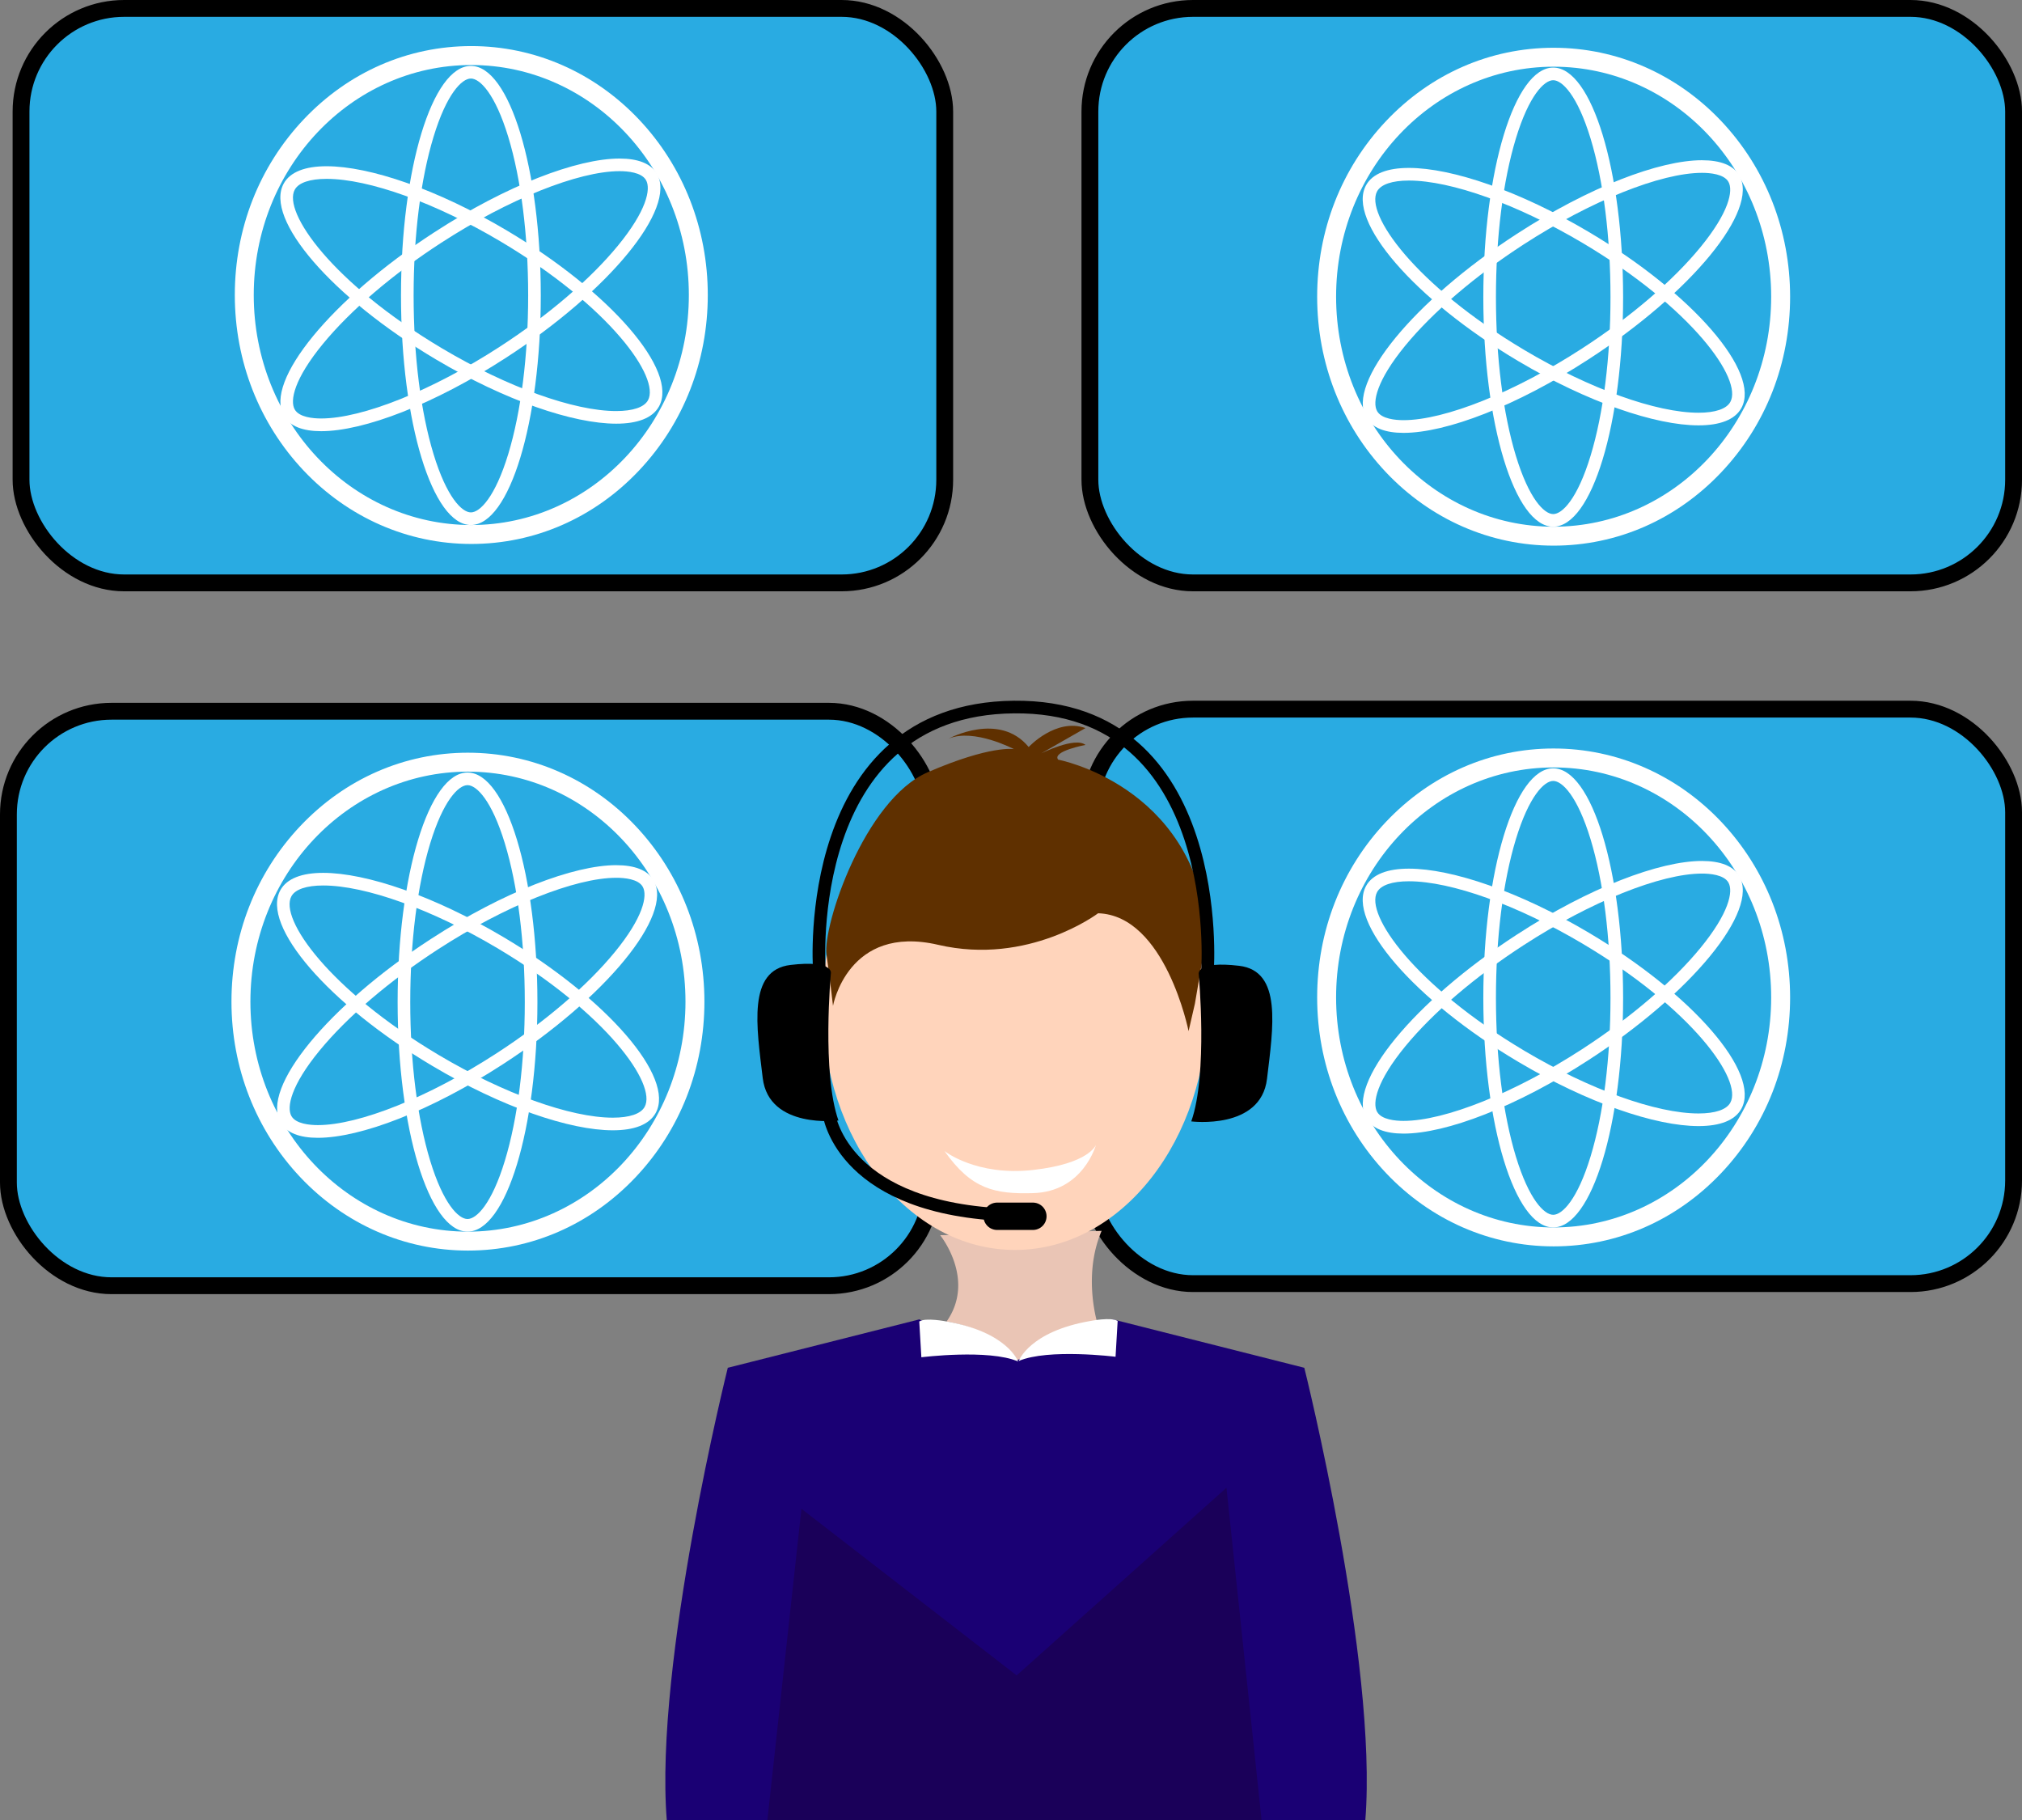
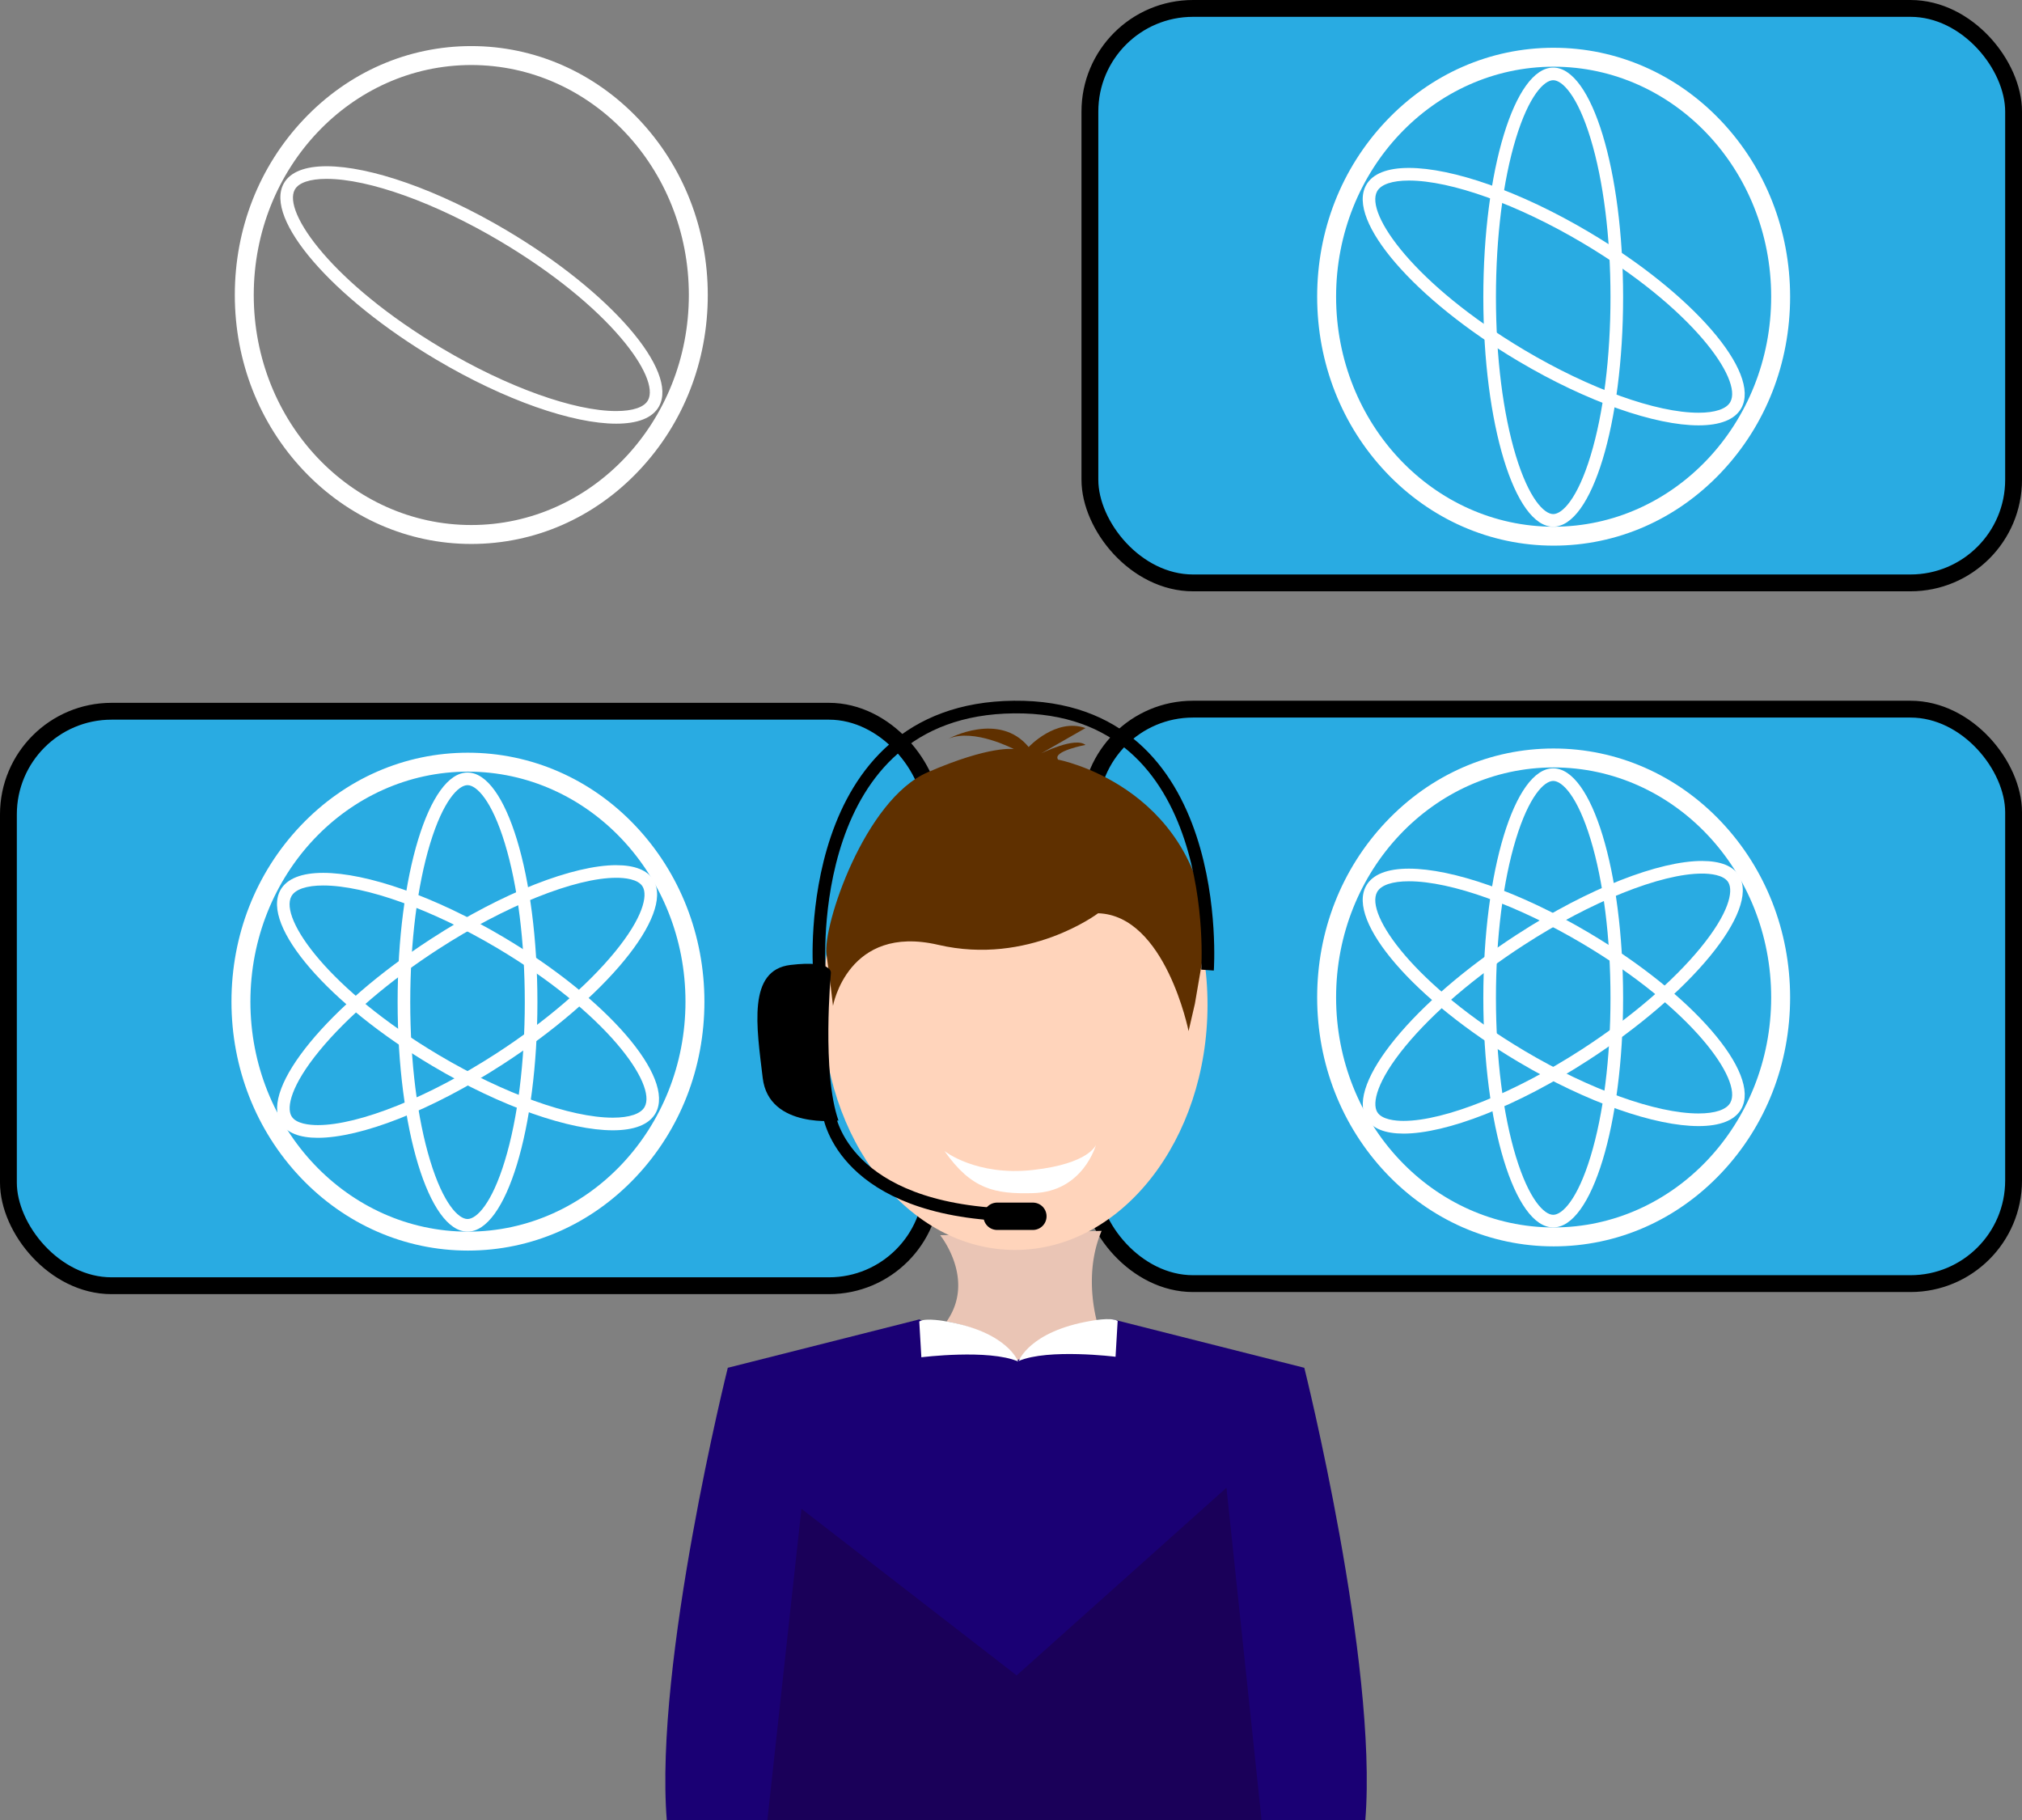
<svg xmlns="http://www.w3.org/2000/svg" id="Слой_1" data-name="Слой 1" viewBox="0 0 961 865">
  <rect x="0" y="0" width="961" height="865" fill="#808080" stroke="none" />
  <defs>
    <style>.cls-1{fill:#29abe2;stroke-width:8px;}.cls-1,.cls-8,.cls-9{stroke:#000;stroke-miterlimit:10;}.cls-2{fill:#eac5b5;}.cls-3{fill:#ffd4bb;}.cls-4{fill:#5f3000;}.cls-5{fill:#fff;}.cls-6{fill:#1a0074;}.cls-7{fill:#1a0059;}.cls-8,.cls-9{fill:none;}.cls-8{stroke-width:6px;}.cls-9{stroke-linecap:round;stroke-width:13px;}</style>
  </defs>
-   <rect class="cls-1" x="10" y="4" width="439" height="273" rx="49" />
  <rect class="cls-1" x="518" y="4" width="439" height="273" rx="49" />
  <rect class="cls-1" x="518" y="337" width="439" height="273" rx="49" />
  <rect class="cls-1" x="4" y="338" width="439" height="273" rx="49" />
  <path class="cls-2" d="M926.34,685.5s17.06,21,3.06,41c0,0,26,4,34,19a49.71,49.71,0,0,1,38-17s-7.67-23.14,1.66-45.07Z" transform="translate(-479.5 -98.5)" />
  <ellipse class="cls-3" cx="482.4" cy="477.5" rx="91.5" ry="116.5" />
  <path class="cls-4" d="M875.4,576.5s-1.16-10.65-3.08-24.32S890.4,478.5,920.4,465.5s41-11,41-11-19-10-31-5c0,0,24-13,38,4,0,0,13-14,27-9l-21,12s16-8,21-4c0,0-16,3-13,7,0,0,64,12,71,81l-6,35-3,13s-11-55-43-56c0,0-33,25-76,15S875.4,576.5,875.4,576.5Z" transform="translate(-479.5 -98.5)" />
  <path class="cls-5" d="M928.4,645.5s15,12,42,9,30-12,30-12-6,22.39-30,23C952.28,666,941.17,663.69,928.4,645.5Z" transform="translate(-479.5 -98.5)" />
  <path class="cls-6" d="M916.4,725.5l-91,23s-35,140-29,215h167v-218Z" transform="translate(-479.5 -98.5)" />
  <path class="cls-6" d="M1008.4,725.5l91,23s35,140,29,215h-167v-218Z" transform="translate(-479.5 -98.5)" />
  <path class="cls-5" d="M963.4,745.5s-5-14-34-19c0,0-10-2-13,0l1,17S949.4,739.5,963.4,745.5Z" transform="translate(-479.5 -98.5)" />
  <path class="cls-5" d="M963.69,745.26s5-14,34-19c0,0,10-2,13,0l-1,17S977.69,739.26,963.69,745.26Z" transform="translate(-479.5 -98.5)" />
  <polygon class="cls-7" points="364.71 865 380.9 717 483.18 796.19 582.9 707 599.6 865 364.71 865" />
  <path d="M878,631s-33.08,4.21-36-20.21-7.34-51.29,13.2-53.73S874.4,561,874.4,561,870,608.5,878,631Z" transform="translate(-479.5 -98.5)" />
-   <path d="M1045.67,631.41s33.08,4.22,36-20.21,7.33-51.28-13.21-53.73-19.25,3.91-19.25,3.91S1053.67,608.87,1045.67,631.41Z" transform="translate(-479.5 -98.5)" />
  <path class="cls-8" d="M868.87,558.5s-8.47-123,92.53-124,92,125,92,125" transform="translate(-479.5 -98.5)" />
  <path class="cls-8" d="M873.4,627.5s5,43,79,48" transform="translate(-479.5 -98.5)" />
  <line class="cls-9" x1="473.9" y1="578" x2="490.9" y2="578" />
  <path class="cls-5" d="M703.49,129.4c57.11,0,103.4,48.94,103.4,109.3S760.6,348,703.49,348,600.1,299.06,600.1,238.7s46.29-109.3,103.39-109.3m0-9c-30.11,0-58.4,12.37-79.64,34.83s-32.75,52-32.75,83.47,11.63,61.15,32.75,83.47S673.38,357,703.49,357s58.41-12.37,79.65-34.83,32.75-52,32.75-83.47-11.63-61.15-32.75-83.47-49.53-34.83-79.65-34.83Z" transform="translate(-479.5 -98.5)" />
-   <path class="cls-5" d="M703.3,135.82c4.29,0,11.52,7.25,17.75,27.7,6.1,20,9.47,46.82,9.47,75.39s-3.37,55.34-9.47,75.39c-6.23,20.45-13.46,27.7-17.75,27.7s-11.53-7.25-17.75-27.7c-6.11-20.05-9.47-46.83-9.47-75.39s3.36-55.34,9.47-75.39c6.22-20.45,13.45-27.7,17.75-27.7m0-6c-18.35,0-33.22,48.84-33.22,109.09S685,348,703.3,348s33.22-48.84,33.22-109.09S721.64,129.82,703.3,129.82Z" transform="translate(-479.5 -98.5)" />
  <path class="cls-5" d="M634.71,183.5c20.1,0,51.78,11.39,82.66,29.73,52.16,31,76,64.84,70.09,75.5-1.82,3.3-7.18,5.11-15.1,5.11-20.11,0-51.78-11.39-82.66-29.73-52.16-31-76-64.85-70.09-75.5,1.82-3.3,7.18-5.11,15.1-5.11m0-6c-10.06,0-17.28,2.64-20.36,8.21-9.33,16.9,23,54.31,72.28,83.56,33,19.61,65.26,30.57,85.73,30.57,10.06,0,17.28-2.64,20.35-8.21,9.34-16.9-23-54.31-72.27-83.56-33-19.61-65.26-30.57-85.73-30.57Z" transform="translate(-479.5 -98.5)" />
-   <path class="cls-5" d="M774,179.84c3.77,0,10.41.55,12.53,4.26,2.43,4.23.2,14.62-13.33,31.12-13.14,16-33.14,33.12-56.33,48.15-31.86,20.66-65.13,34-84.75,34-3.77,0-10.41-.56-12.53-4.26-2.43-4.23-.2-14.63,13.33-31.12,13.14-16,33.15-33.12,56.33-48.15,31.86-20.66,65.13-34,84.75-34m0-6c-20.24,0-53.73,12.74-88,35-49,31.76-81,70.84-71.6,87.29,2.83,4.94,9.07,7.28,17.74,7.28,20.24,0,53.73-12.75,88-35,49-31.75,81-70.83,71.6-87.29-2.83-4.93-9.07-7.27-17.74-7.27Z" transform="translate(-479.5 -98.5)" />
  <path class="cls-5" d="M1217.9,130.2c57.1,0,103.39,48.94,103.39,109.3S1275,348.8,1217.9,348.8s-103.39-48.94-103.39-109.3,46.29-109.3,103.39-109.3m0-9c-30.12,0-58.4,12.37-79.65,34.83s-32.74,52-32.74,83.47,11.63,61.15,32.74,83.47,49.53,34.83,79.65,34.83,58.4-12.37,79.65-34.83,32.74-52,32.74-83.47-11.63-61.15-32.74-83.47S1248,121.2,1217.9,121.2Z" transform="translate(-479.5 -98.5)" />
  <path class="cls-5" d="M1217.7,136.62c4.3,0,11.53,7.25,17.75,27.7,6.11,20.05,9.47,46.82,9.47,75.39s-3.36,55.34-9.47,75.39c-6.22,20.45-13.45,27.7-17.75,27.7s-11.52-7.25-17.75-27.7c-6.1-20.05-9.47-46.83-9.47-75.39s3.37-55.34,9.47-75.39c6.23-20.45,13.46-27.7,17.75-27.7m0-6c-18.34,0-33.22,48.84-33.22,109.09s14.88,109.09,33.22,109.09,33.22-48.84,33.22-109.09-14.87-109.09-33.22-109.09Z" transform="translate(-479.5 -98.5)" />
  <path class="cls-5" d="M1149.11,184.3c20.11,0,51.78,11.39,82.67,29.73,52.15,31,76,64.84,70.09,75.5-1.83,3.3-7.19,5.11-15.1,5.11-20.11,0-51.79-11.39-82.67-29.73-52.15-31-76-64.85-70.09-75.5,1.82-3.3,7.19-5.11,15.1-5.11m0-6c-10.06,0-17.27,2.64-20.35,8.21-9.33,16.9,23,54.31,72.28,83.56,33,19.61,65.26,30.57,85.73,30.57,10.06,0,17.27-2.64,20.35-8.21,9.33-16.9-23-54.31-72.28-83.56-33-19.61-65.26-30.57-85.73-30.57Z" transform="translate(-479.5 -98.5)" />
-   <path class="cls-5" d="M1288.43,180.64c3.77,0,10.42.55,12.54,4.26,2.42,4.23.2,14.62-13.33,31.12-13.14,16-33.15,33.12-56.33,48.15-31.87,20.66-65.13,34-84.75,34-3.77,0-10.41-.56-12.54-4.26-2.42-4.23-.19-14.63,13.33-31.12,13.15-16,33.15-33.12,56.33-48.15,31.87-20.66,65.14-34,84.75-34m0-6c-20.24,0-53.72,12.74-88,35-49,31.76-81,70.84-71.6,87.29,2.83,4.94,9.07,7.28,17.74,7.28,20.24,0,53.73-12.75,88-35,49-31.75,81-70.83,71.6-87.29-2.82-4.93-9.06-7.27-17.74-7.27Z" transform="translate(-479.5 -98.5)" />
  <path class="cls-5" d="M701.9,465.2c57.1,0,103.39,48.94,103.39,109.3S759,683.8,701.9,683.8,598.51,634.86,598.51,574.5,644.8,465.2,701.9,465.2m0-9c-30.12,0-58.4,12.37-79.65,34.83s-32.74,52-32.74,83.47,11.63,61.15,32.74,83.47,49.53,34.83,79.65,34.83,58.4-12.37,79.65-34.83,32.74-52,32.74-83.47S802.66,513.35,781.55,491,732,456.2,701.9,456.2Z" transform="translate(-479.5 -98.5)" />
  <path class="cls-5" d="M701.7,471.62c4.3,0,11.53,7.25,17.75,27.7,6.11,20.05,9.47,46.82,9.47,75.39s-3.36,55.34-9.47,75.39c-6.22,20.45-13.45,27.7-17.75,27.7s-11.52-7.25-17.75-27.7c-6.1-20.05-9.47-46.83-9.47-75.39s3.37-55.34,9.47-75.39c6.23-20.45,13.46-27.7,17.75-27.7m0-6c-18.34,0-33.22,48.84-33.22,109.09S683.36,683.8,701.7,683.8,734.92,635,734.92,574.71,720.05,465.62,701.7,465.62Z" transform="translate(-479.5 -98.5)" />
  <path class="cls-5" d="M633.11,519.3c20.11,0,51.78,11.39,82.67,29.73,52.15,31,76,64.84,70.09,75.5-1.83,3.3-7.19,5.11-15.1,5.11-20.11,0-51.79-11.39-82.67-29.73-52.15-31-76-64.85-70.09-75.5,1.82-3.3,7.19-5.11,15.1-5.11m0-6c-10.06,0-17.27,2.64-20.35,8.21-9.33,16.9,23,54.31,72.28,83.56,33,19.61,65.26,30.57,85.73,30.57,10.06,0,17.27-2.64,20.35-8.21,9.33-16.9-23-54.31-72.28-83.56-33-19.61-65.26-30.57-85.73-30.57Z" transform="translate(-479.5 -98.5)" />
  <path class="cls-5" d="M772.43,515.64c3.77,0,10.42.55,12.54,4.26,2.42,4.23.2,14.62-13.33,31.12-13.14,16-33.15,33.12-56.33,48.15-31.87,20.66-65.13,34-84.75,34-3.77,0-10.41-.56-12.54-4.26-2.42-4.23-.19-14.63,13.33-31.12,13.15-16,33.15-33.12,56.33-48.15,31.87-20.66,65.14-34,84.75-34m0-6c-20.24,0-53.72,12.74-88,35-49,31.76-81,70.84-71.6,87.29,2.83,4.94,9.07,7.28,17.74,7.28,20.24,0,53.73-12.75,88-35,49-31.75,81-70.83,71.6-87.29-2.82-4.93-9.06-7.27-17.74-7.27Z" transform="translate(-479.5 -98.5)" />
  <path class="cls-5" d="M1217.9,463.2c57.1,0,103.39,48.94,103.39,109.3S1275,681.8,1217.9,681.8s-103.39-48.94-103.39-109.3,46.29-109.3,103.39-109.3m0-9c-30.12,0-58.4,12.37-79.65,34.83s-32.74,52-32.74,83.47,11.63,61.15,32.74,83.47,49.53,34.83,79.65,34.83,58.4-12.37,79.65-34.83,32.74-52,32.74-83.47-11.63-61.15-32.74-83.47S1248,454.2,1217.9,454.2Z" transform="translate(-479.5 -98.5)" />
  <path class="cls-5" d="M1217.7,469.62c4.3,0,11.53,7.25,17.75,27.7,6.11,20.05,9.47,46.82,9.47,75.39s-3.36,55.34-9.47,75.39c-6.22,20.45-13.45,27.7-17.75,27.7s-11.52-7.25-17.75-27.7c-6.1-20.05-9.47-46.83-9.47-75.39s3.37-55.34,9.47-75.39c6.23-20.45,13.46-27.7,17.75-27.7m0-6c-18.34,0-33.22,48.84-33.22,109.09s14.88,109.09,33.22,109.09,33.22-48.84,33.22-109.09-14.87-109.09-33.22-109.09Z" transform="translate(-479.5 -98.5)" />
  <path class="cls-5" d="M1149.11,517.3c20.11,0,51.78,11.39,82.67,29.73,52.15,31,76,64.84,70.09,75.5-1.83,3.3-7.19,5.11-15.1,5.11-20.11,0-51.79-11.39-82.67-29.73-52.15-31-76-64.85-70.09-75.5,1.82-3.3,7.19-5.11,15.1-5.11m0-6c-10.06,0-17.27,2.64-20.35,8.21-9.33,16.9,23,54.31,72.28,83.56,33,19.61,65.26,30.57,85.73,30.57,10.06,0,17.27-2.64,20.35-8.21,9.33-16.9-23-54.31-72.28-83.56-33-19.61-65.26-30.57-85.73-30.57Z" transform="translate(-479.5 -98.5)" />
  <path class="cls-5" d="M1288.43,513.64c3.77,0,10.42.55,12.54,4.26,2.42,4.23.2,14.62-13.33,31.12-13.14,16-33.15,33.12-56.33,48.15-31.87,20.66-65.13,34-84.75,34-3.77,0-10.41-.56-12.54-4.26-2.42-4.23-.19-14.63,13.33-31.12,13.15-16,33.15-33.12,56.33-48.15,31.87-20.66,65.14-34,84.75-34m0-6c-20.24,0-53.72,12.74-88,35-49,31.76-81,70.84-71.6,87.29,2.83,4.94,9.07,7.28,17.74,7.28,20.24,0,53.73-12.75,88-35,49-31.75,81-70.83,71.6-87.29-2.82-4.93-9.06-7.27-17.74-7.27Z" transform="translate(-479.5 -98.5)" />
</svg>